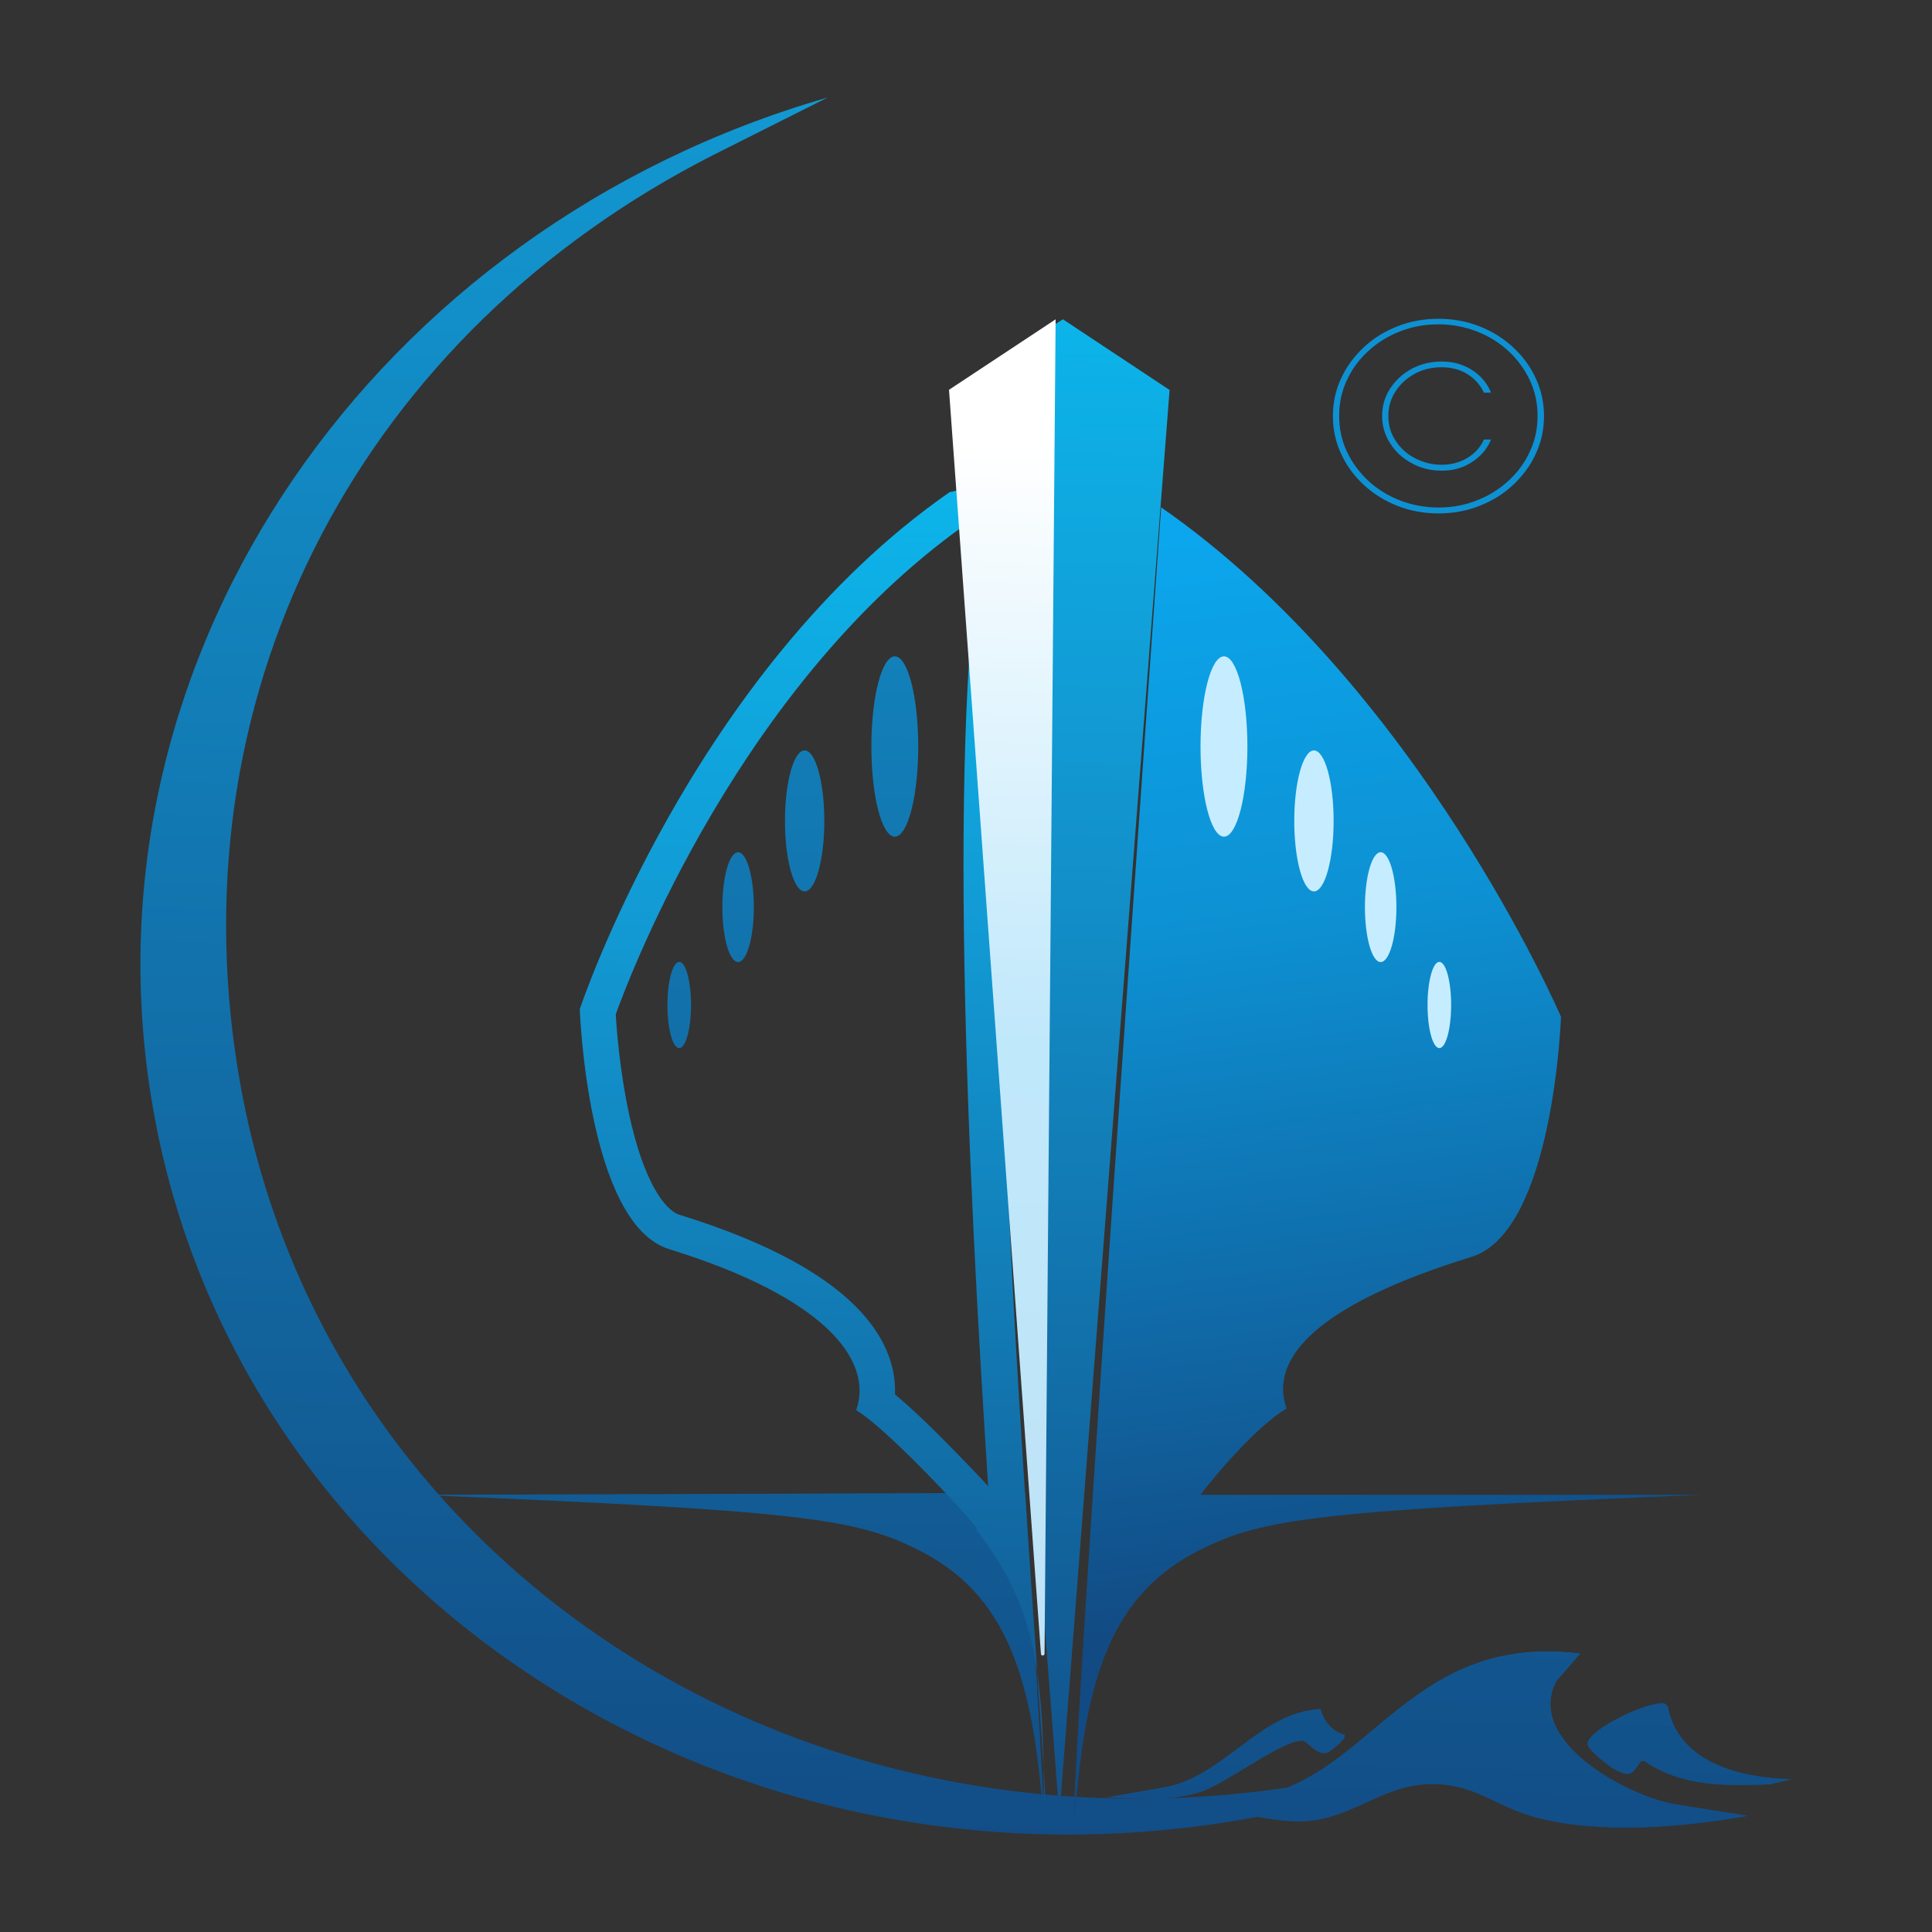
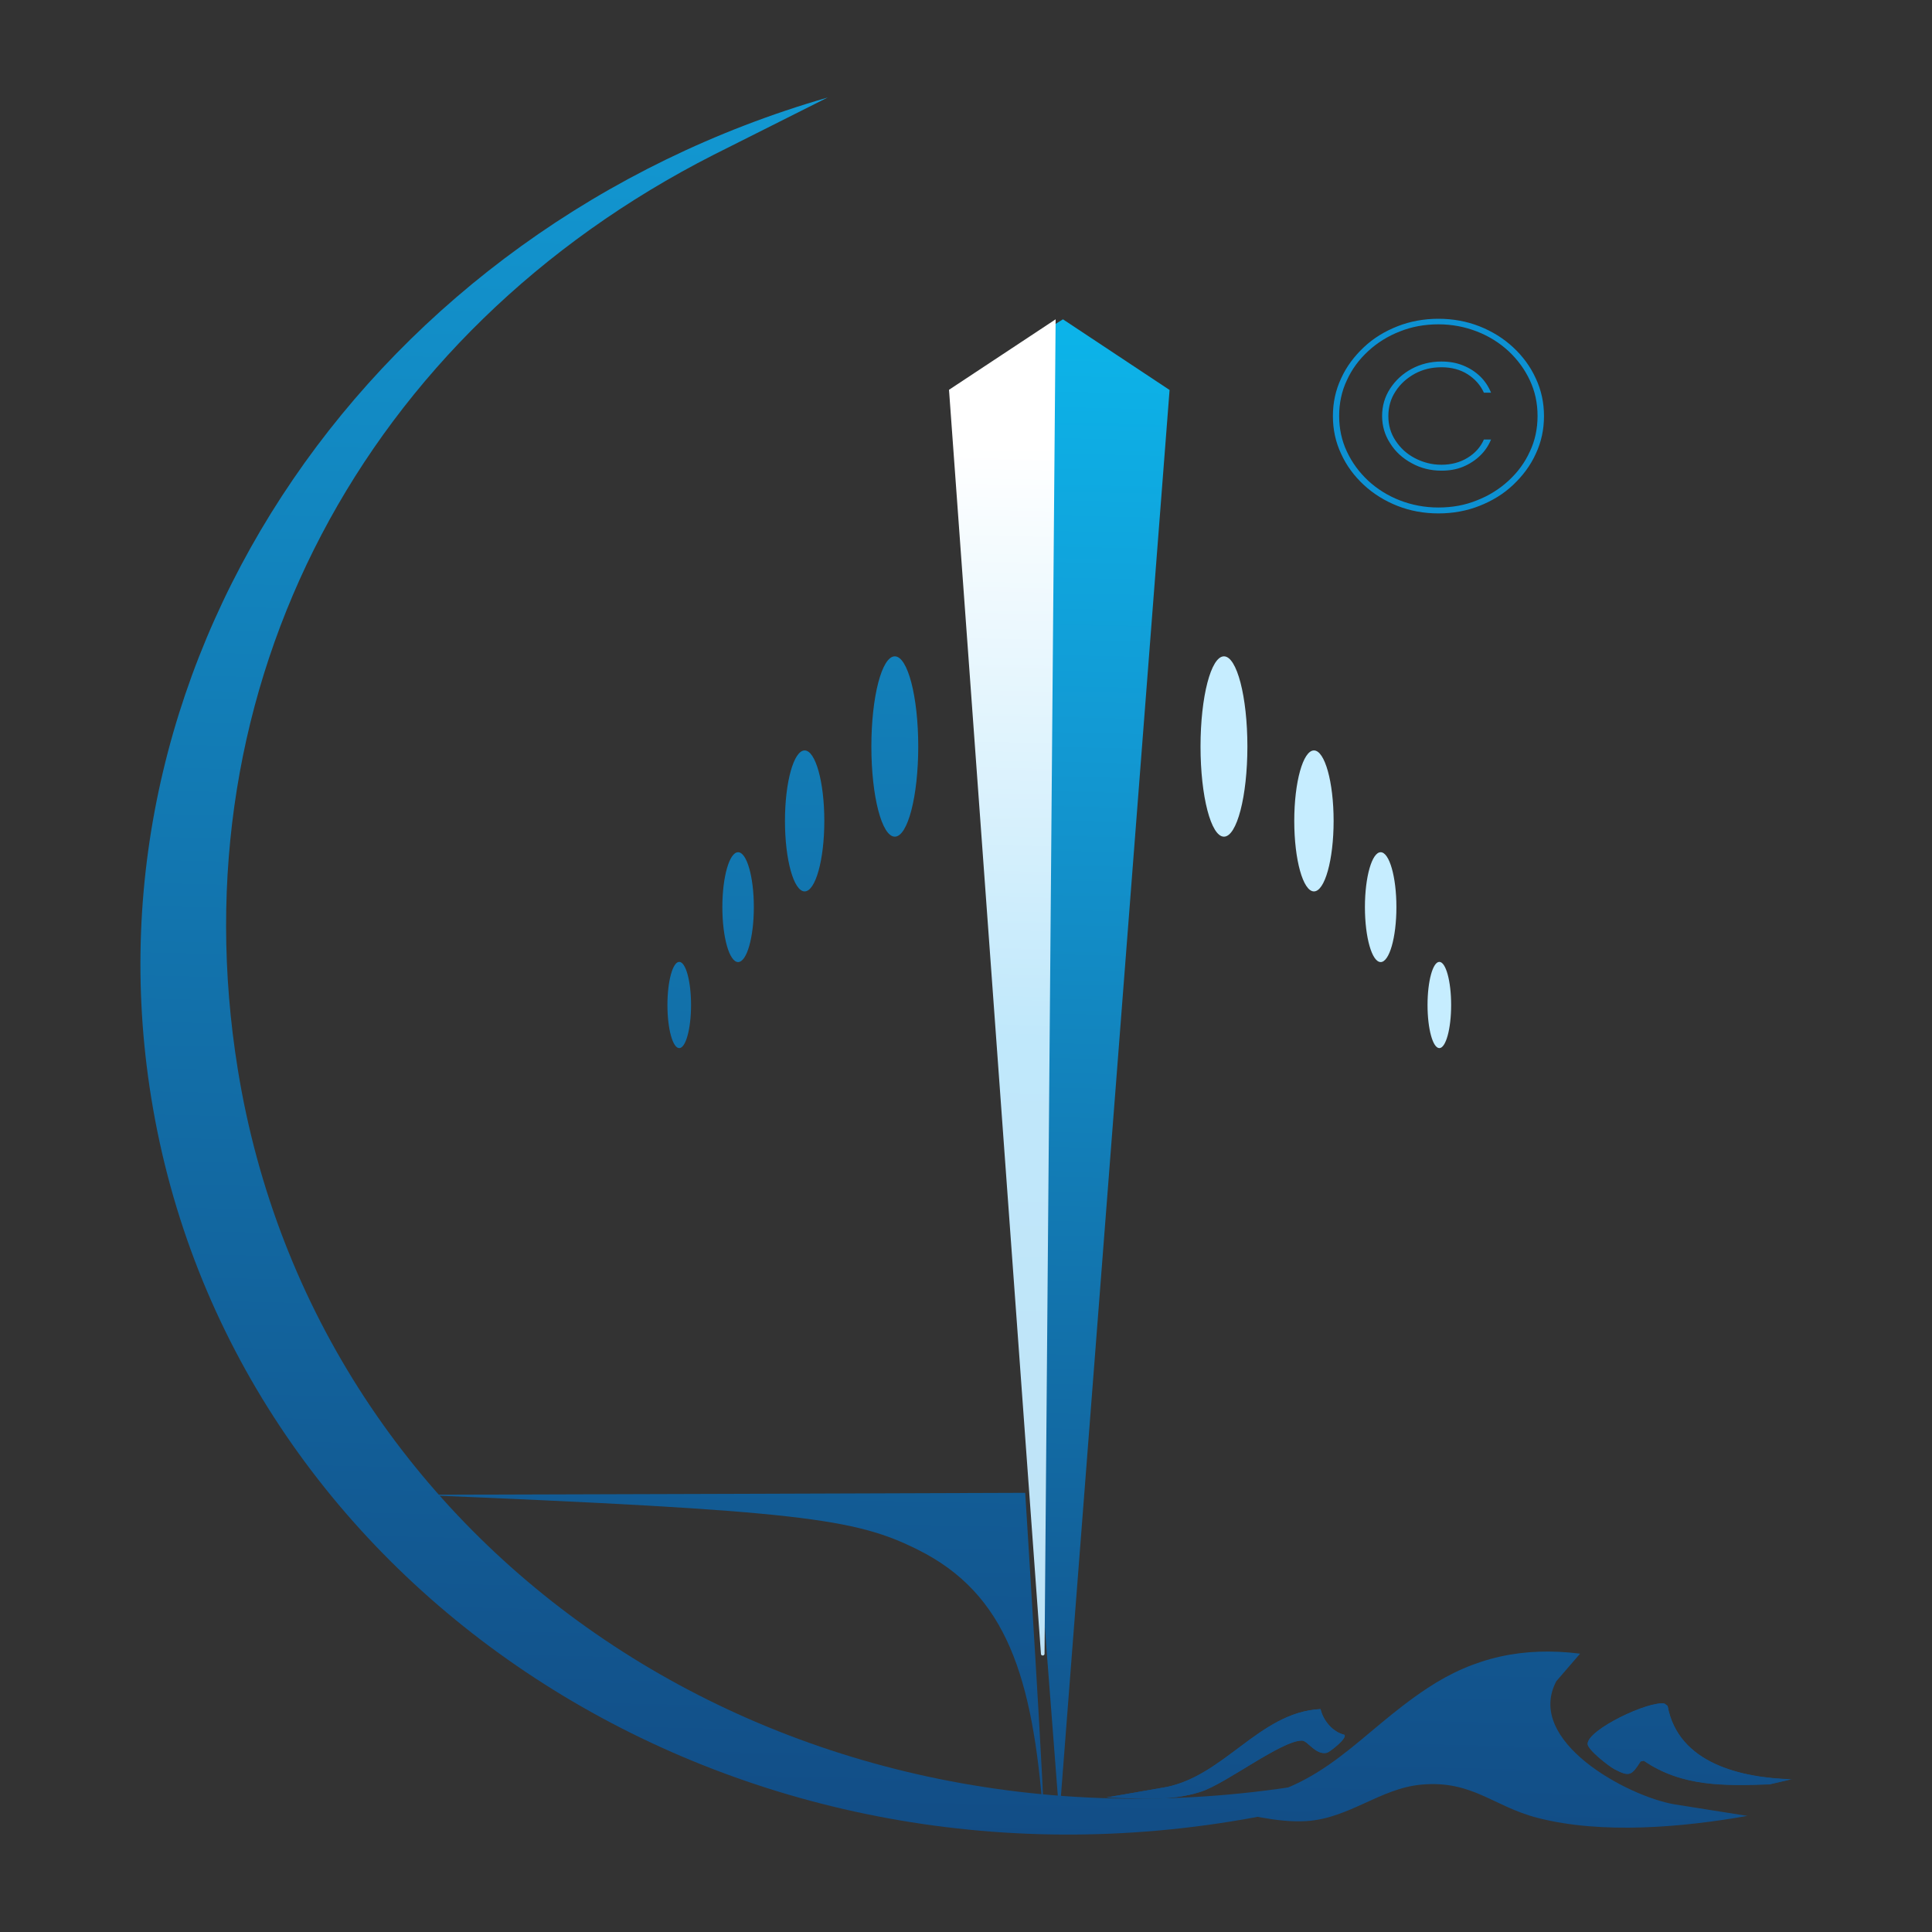
<svg xmlns="http://www.w3.org/2000/svg" xmlns:xlink="http://www.w3.org/1999/xlink" id="f" viewBox="0 0 108 108">
  <rect x="0" y="0" width="108" height="108" fill="#333333" stroke="none" />
  <defs>
    <linearGradient id="g" x1="84.96" y1="3.82" x2="82.69" y2="107.27" gradientUnits="userSpaceOnUse">
      <stop offset="0" stop-color="#129ad4" />
      <stop offset="1" stop-color="#124a83" />
    </linearGradient>
    <linearGradient id="h" x1="96.53" y1="4.08" x2="94.26" y2="107.53" xlink:href="#g" />
    <linearGradient id="i" x1="70.6" y1="3.51" x2="68.33" y2="106.96" xlink:href="#g" />
    <linearGradient id="j" x1="84.96" y1="3.82" x2="82.69" y2="107.27" xlink:href="#g" />
    <linearGradient id="k" x1="96.53" y1="4.08" x2="94.26" y2="107.53" xlink:href="#g" />
    <linearGradient id="l" x1="70.6" y1="3.51" x2="68.33" y2="106.96" xlink:href="#g" />
    <linearGradient id="m" x1="59.64" y1="3.27" x2="57.37" y2="106.72" gradientUnits="userSpaceOnUse">
      <stop offset="0" stop-color="#08c5f7" />
      <stop offset=".36" stop-color="#129ad4" />
      <stop offset="1" stop-color="#124a83" />
    </linearGradient>
    <linearGradient id="n" x1="48.56" y1="3.02" x2="46.29" y2="106.47" xlink:href="#g" />
    <linearGradient id="o" x1="67.36" y1="16.98" x2="77.23" y2="89.8" gradientUnits="userSpaceOnUse">
      <stop offset=".09" stop-color="#0bacf4" />
      <stop offset=".47" stop-color="#0d91d3" />
      <stop offset="1" stop-color="#124a83" />
    </linearGradient>
    <linearGradient id="p" x1="42.77" y1="2.9" x2="40.51" y2="106.35" xlink:href="#g" />
    <linearGradient id="q" x1="47.06" y1="2.99" x2="44.79" y2="106.44" gradientUnits="userSpaceOnUse">
      <stop offset=".09" stop-color="#08c5f7" />
      <stop offset=".47" stop-color="#129ad4" />
      <stop offset="1" stop-color="#124a83" />
    </linearGradient>
    <linearGradient id="r" x1="50.87" y1="3.07" x2="48.6" y2="106.53" xlink:href="#g" />
    <linearGradient id="s" x1="45.92" y1="2.97" x2="43.65" y2="106.42" xlink:href="#g" />
    <linearGradient id="t" x1="42.31" y1="2.89" x2="40.04" y2="106.34" xlink:href="#g" />
    <linearGradient id="u" x1="39.14" y1="2.82" x2="36.87" y2="106.27" xlink:href="#g" />
    <linearGradient id="v" x1="56.9" y1="3.21" x2="54.64" y2="106.66" gradientUnits="userSpaceOnUse">
      <stop offset=".21" stop-color="#fff" />
      <stop offset=".53" stop-color="#c0e8fb" />
      <stop offset="1" stop-color="#bee0f4" />
    </linearGradient>
  </defs>
  <path d="m88.32,92.44c-3.14-.39-5.89.18-8.53,1.93-3.87,2.56-5.63,5.56-10.72,6.39-.37.06-1.2-.19-1.08.31,1.62.33,3.37.83,5.04.73,2.39-.15,4.14-1.84,6.44-2.04,2.83-.25,4,1.22,6.48,1.86,3.61.93,8.09.53,11.73-.11l-4.1-.65c-2.62-.46-8.35-3.54-6.58-6.88l1.32-1.53Z" style="fill:url(#g); stroke-width:0px;" />
  <path d="m100.16,99.46c-2.82-.08-6.35-.88-6.94-4.1l-.17-.13c-.86-.18-4.3,1.45-4.3,2.25,0,.33,1.2,1.25,1.51,1.42.84.44.95.33,1.45-.44l.18-.04c2.15,1.47,4.52,1.4,7.03,1.32l1.24-.29Z" style="fill:url(#h); stroke-width:0px;" />
  <path d="m61.85,100.48c1.78.04,3.58.24,5.3-.33,1.42-.47,4.5-2.87,5.63-2.85.33,0,.76.83,1.4.68.15-.04,1.12-.79.98-1-.66-.16-1.19-.8-1.34-1.44-3.48.17-5.45,3.91-8.92,4.41l-3.05.53" style="fill:url(#i); stroke-width:0px;" />
-   <path d="m88.32,92.44l-1.32,1.53c-1.77,3.34,3.97,6.41,6.58,6.88l4.1.65c-3.63.64-8.12,1.03-11.73.11-2.48-.64-3.65-2.11-6.48-1.86-2.3.21-4.05,1.9-6.44,2.04-1.68.1-3.42-.4-5.04-.73-.12-.5.71-.25,1.08-.31,5.09-.83,6.85-3.83,10.72-6.39,2.64-1.74,5.39-2.32,8.53-1.93Z" style="fill:url(#j); stroke-width:0px;" />
  <path d="m100.16,99.46l-1.24.29c-2.5.08-4.88.15-7.03-1.32l-.18.04c-.5.77-.6.88-1.45.44-.31-.16-1.51-1.09-1.51-1.42,0-.8,3.44-2.43,4.3-2.25l.17.13c.6,3.22,4.12,4.02,6.94,4.1Z" style="fill:url(#k); stroke-width:0px;" />
  <path d="m61.85,100.48l3.05-.53c3.47-.51,5.45-4.25,8.92-4.41.14.64.67,1.28,1.34,1.44.14.21-.83.96-.98,1-.64.15-1.07-.67-1.4-.68-1.13-.01-4.21,2.38-5.63,2.85-1.72.57-3.52.37-5.3.33" style="fill:url(#l); stroke-width:0px;" />
  <polygon points="59.22 101.52 53.08 21.8 59.42 17.85 65.38 21.8 59.22 101.52" style="fill:url(#m); stroke-width:0px;" />
  <path d="m39.9,8.65c-19.53,9.93-30.07,29.66-26.61,51.11,4.36,27.03,30.51,44.71,59.5,40.04,4.88-.79,9.06-1.73,13.36-3.61l-4.95,2.18c-3.89,1.58-8.03,2.75-12.38,3.45-28.99,4.67-56.02-13.45-60.37-40.48C4.43,36.47,21.01,12.73,46.27,5.45l-6.37,3.2Z" style="fill:url(#n); stroke-width:0px;" />
-   <path d="m64.91,28.37c0-.06-5.38,75.42-4.82,73.15.59-7.78,2.05-12.42,7.01-14.89,3.5-1.75,6.57-2.19,28.03-3.07h-28.03s2.74-3.58,4.82-4.82c-.99-2.8,1.68-5.81,10.34-8.48,4.59-1.42,5-13.42,5-13.42,0,0-7.93-18.46-22.34-28.47Z" style="fill:url(#o); stroke-width:0px;" />
-   <path d="m57.31,83.45s1.19,18.82,1.01,18.07c-.59-7.78-2.05-12.42-7.01-14.89-3.5-1.75-6.57-2.19-28.03-3.07,2.63,0,34.04-.11,34.04-.11Z" style="fill:url(#p); stroke-width:0px;" />
-   <path d="m55.06,29.08c-2.17,11.61-.95,36.73.18,54-.47-.52-1.08-1.15-1.86-1.95-1.35-1.39-2.47-2.45-3.35-3.18.04-.94-.17-1.88-.63-2.8-1.47-2.92-5.31-5.35-11.41-7.24-.84-.26-2.03-1.89-2.84-5.7-.5-2.35-.68-4.65-.73-5.51.91-2.52,7.06-18.48,19.47-27.32.1-.03.22-.06.36-.09.21-.06.5-.13.82-.21m1.54-2.26c-1.22,0-3.27.68-3.49.68-.01,0-.02,0-.02,0-14.41,10.01-20.69,28.91-20.69,28.91,0,0,.41,12,5,13.42,8.65,2.67,11.44,6.19,10.45,9,1.89,1.13,6.95,6.67,6.78,6.67-.02,0-.09-.05-.21-.17,2.1,2.62,3.1,5.09,3.56,8.15-1.14-15.99-3.82-53.65-.49-65.97.14-.51-.26-.68-.87-.68h0Zm1.36,66.65c.16,2.24.29,4.06.37,5.32-.03-2-.13-3.74-.37-5.32h0Zm.37,5.32c0,.6.01,1.22.01,1.86.02.08.03.12.05.12.05,0,.02-.71-.06-1.98h0Z" style="fill:url(#q); stroke-width:0px;" />
+   <path d="m57.31,83.45s1.19,18.82,1.01,18.07c-.59-7.78-2.05-12.42-7.01-14.89-3.5-1.75-6.57-2.19-28.03-3.07,2.63,0,34.04-.11,34.04-.11" style="fill:url(#p); stroke-width:0px;" />
  <ellipse cx="68.42" cy="41.73" rx="1.31" ry="5.04" style="fill:#c6edff; stroke-width:0px;" />
  <ellipse cx="73.45" cy="45.89" rx="1.1" ry="3.94" style="fill:#c6edff; stroke-width:0px;" />
  <ellipse cx="77.18" cy="50.71" rx=".88" ry="3.07" style="fill:#c6edff; stroke-width:0px;" />
  <ellipse cx="80.46" cy="56.18" rx=".66" ry="2.41" style="fill:#c6edff; stroke-width:0px;" />
  <ellipse cx="50.02" cy="41.73" rx="1.31" ry="5.04" style="fill:url(#r); stroke-width:0px;" />
  <ellipse cx="44.98" cy="45.89" rx="1.1" ry="3.94" style="fill:url(#s); stroke-width:0px;" />
  <ellipse cx="41.26" cy="50.71" rx=".88" ry="3.07" style="fill:url(#t); stroke-width:0px;" />
  <ellipse cx="37.97" cy="56.18" rx=".66" ry="2.41" style="fill:url(#u); stroke-width:0px;" />
  <path d="m58.39,92.45l.62-74.6-5.96,3.94,5.14,70.66c0,.13.2.12.2,0Z" style="fill:url(#v); stroke-width:0px;" />
  <path d="m80.41,28.7c-.81,0-1.58-.14-2.29-.42-.71-.28-1.34-.67-1.88-1.17s-.97-1.08-1.27-1.74c-.31-.66-.46-1.36-.46-2.11s.15-1.45.46-2.11c.3-.66.73-1.23,1.27-1.74s1.17-.89,1.88-1.17c.71-.28,1.48-.42,2.29-.42s1.58.14,2.29.42,1.34.67,1.88,1.17.97,1.08,1.27,1.74c.31.66.46,1.36.46,2.11s-.15,1.45-.46,2.11c-.3.66-.73,1.23-1.27,1.74s-1.17.89-1.88,1.17c-.71.28-1.47.42-2.29.42Zm0-.33c.77,0,1.49-.13,2.15-.4.67-.26,1.26-.63,1.77-1.1.51-.47.91-1.01,1.19-1.63.29-.61.43-1.28.43-1.99s-.14-1.37-.43-1.99c-.29-.62-.69-1.16-1.19-1.63-.51-.47-1.1-.84-1.77-1.1-.67-.26-1.39-.4-2.15-.4s-1.49.13-2.16.4c-.67.26-1.26.63-1.77,1.1-.51.47-.91,1.01-1.19,1.63-.29.61-.43,1.28-.43,1.99s.14,1.37.43,1.99c.29.62.69,1.16,1.19,1.63.51.47,1.1.84,1.77,1.1.67.26,1.39.4,2.16.4Zm-3.15-5.11c0-.57.15-1.08.45-1.54.3-.46.7-.83,1.2-1.1s1.06-.41,1.67-.41c.44,0,.84.07,1.21.22s.68.35.95.61c.27.26.47.57.61.91h-.4c-.19-.42-.5-.77-.91-1.03s-.9-.39-1.46-.39-1.04.12-1.49.36c-.45.25-.81.57-1.08.99-.27.41-.4.87-.4,1.38s.13.96.4,1.37c.27.41.62.74,1.08.98s.95.37,1.49.37,1.04-.13,1.46-.39c.41-.25.72-.59.91-1.02h.4c-.14.34-.34.64-.61.9-.27.26-.59.47-.95.62-.36.15-.77.22-1.21.22-.61,0-1.17-.14-1.67-.42-.5-.27-.91-.64-1.2-1.11-.3-.46-.45-.97-.45-1.54Z" style="fill:#0d91d3; stroke-width:0px;" />
</svg>